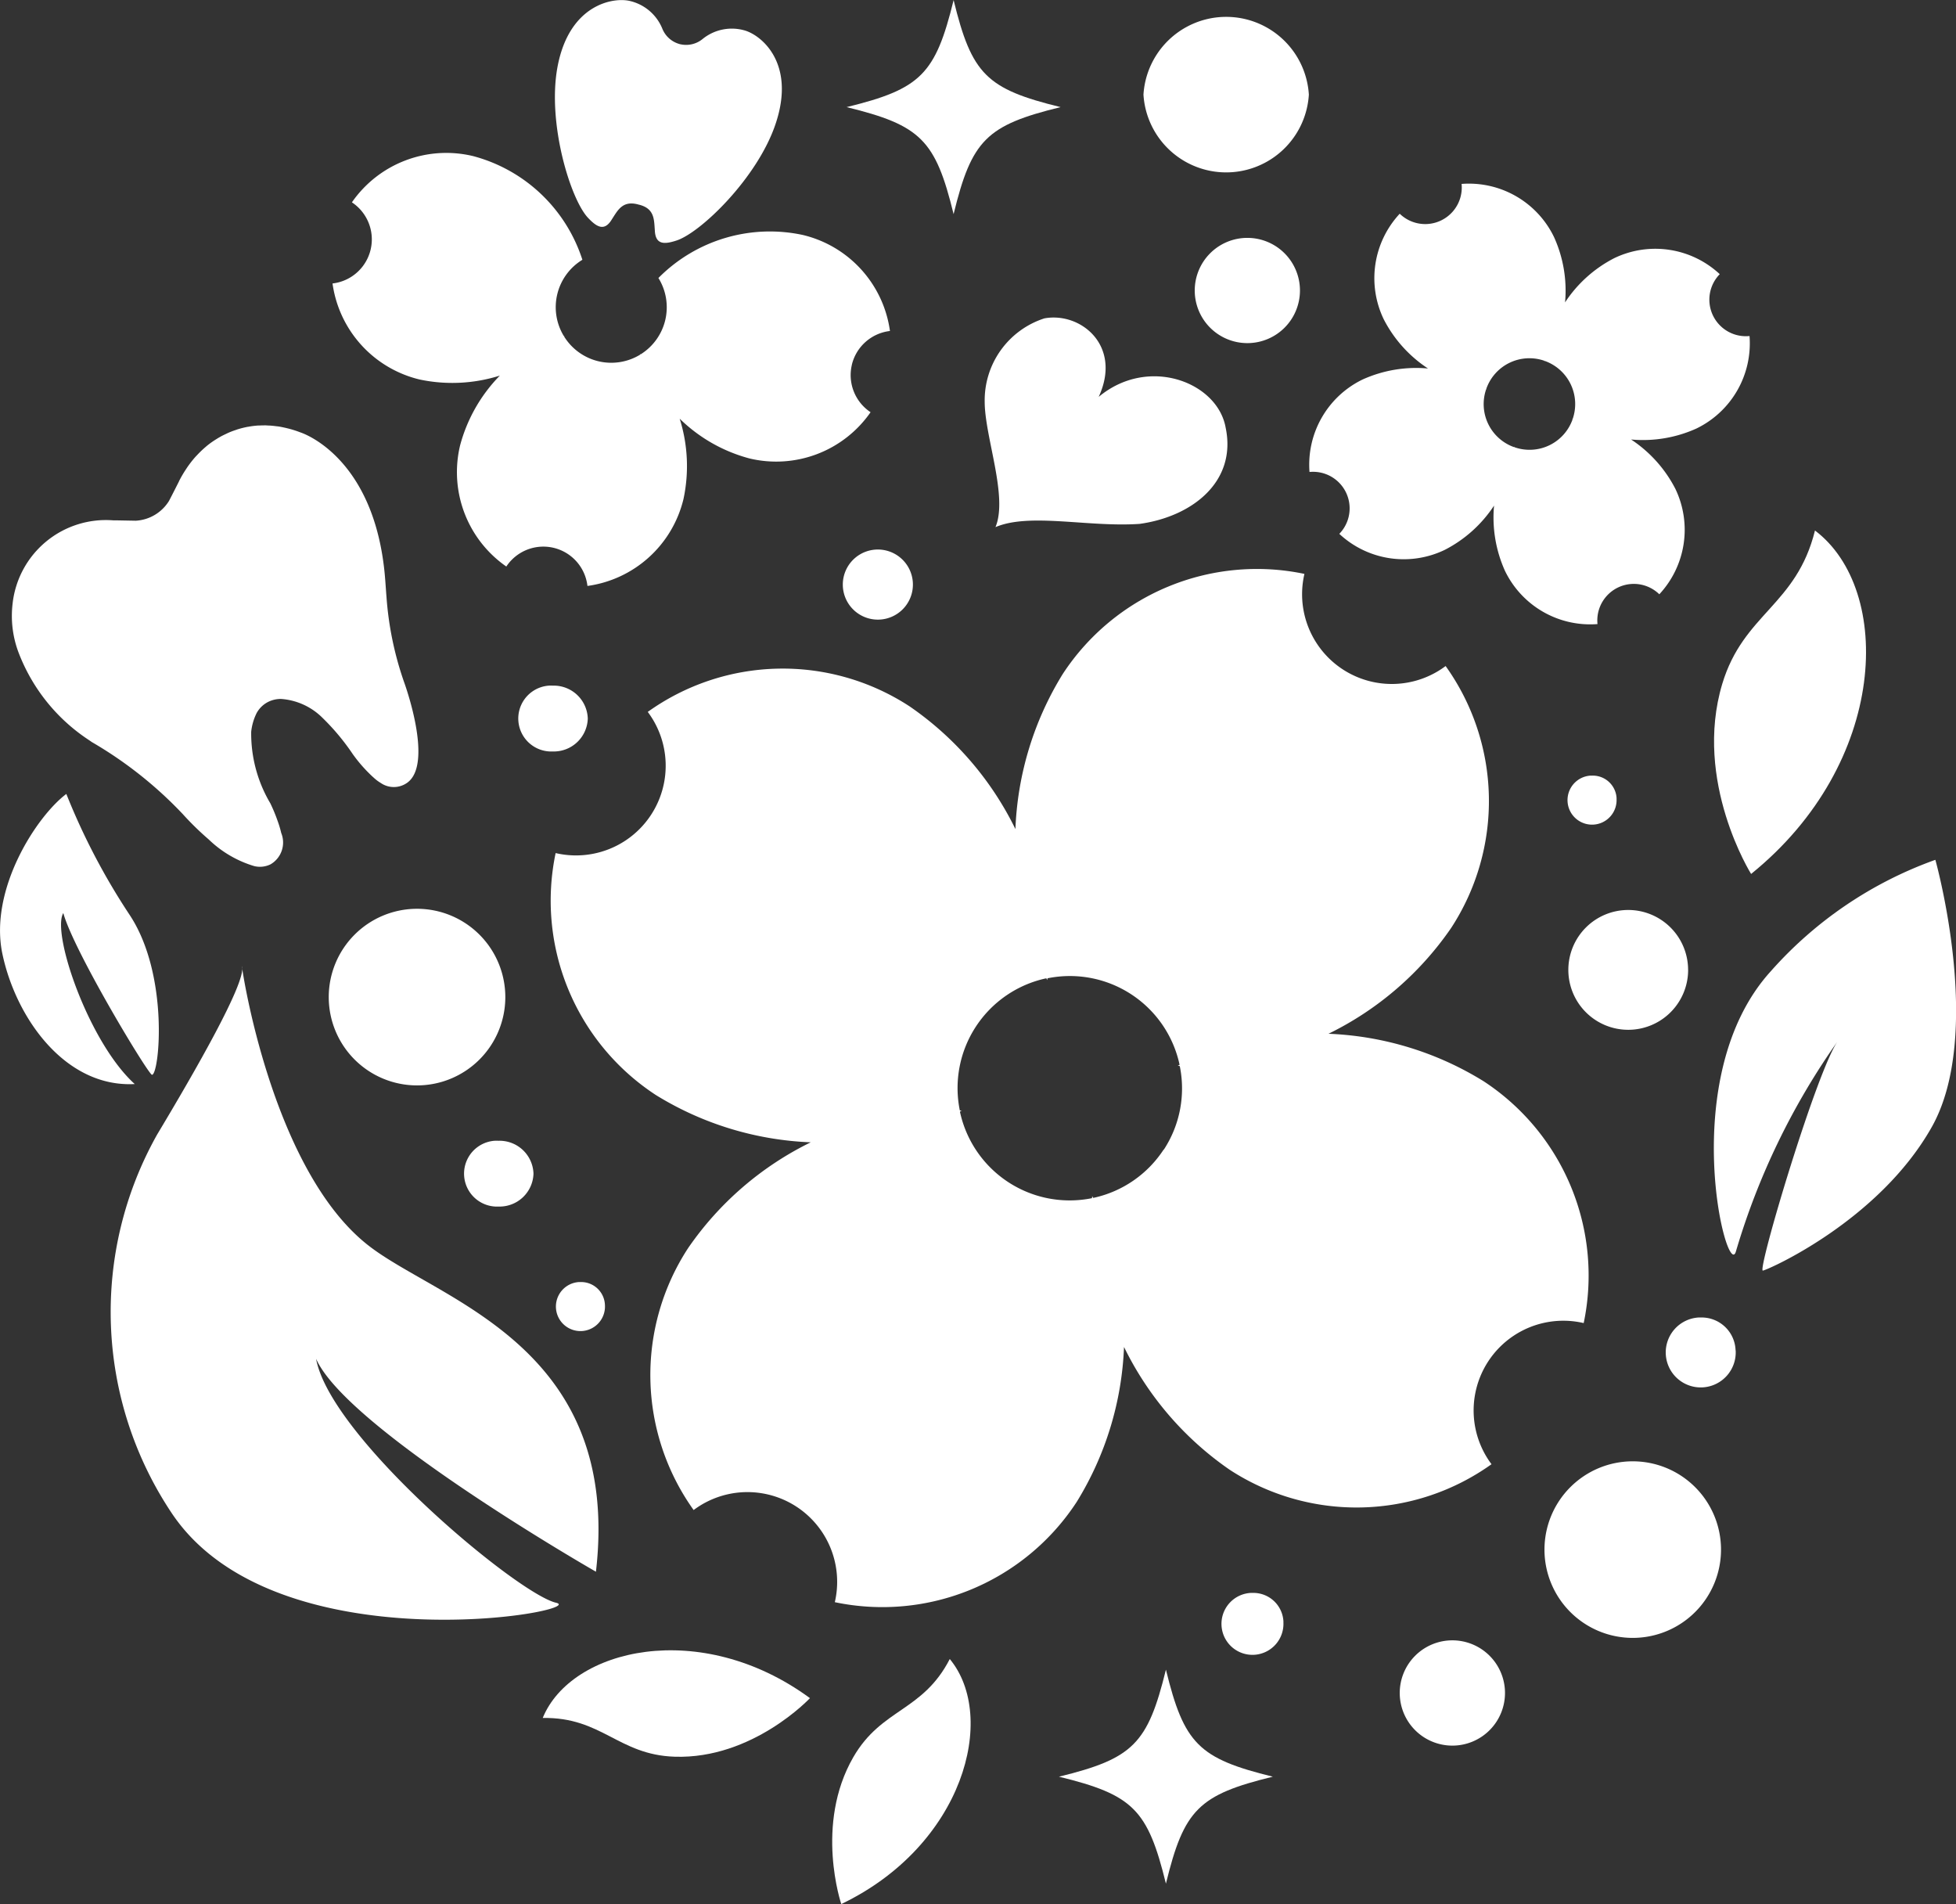
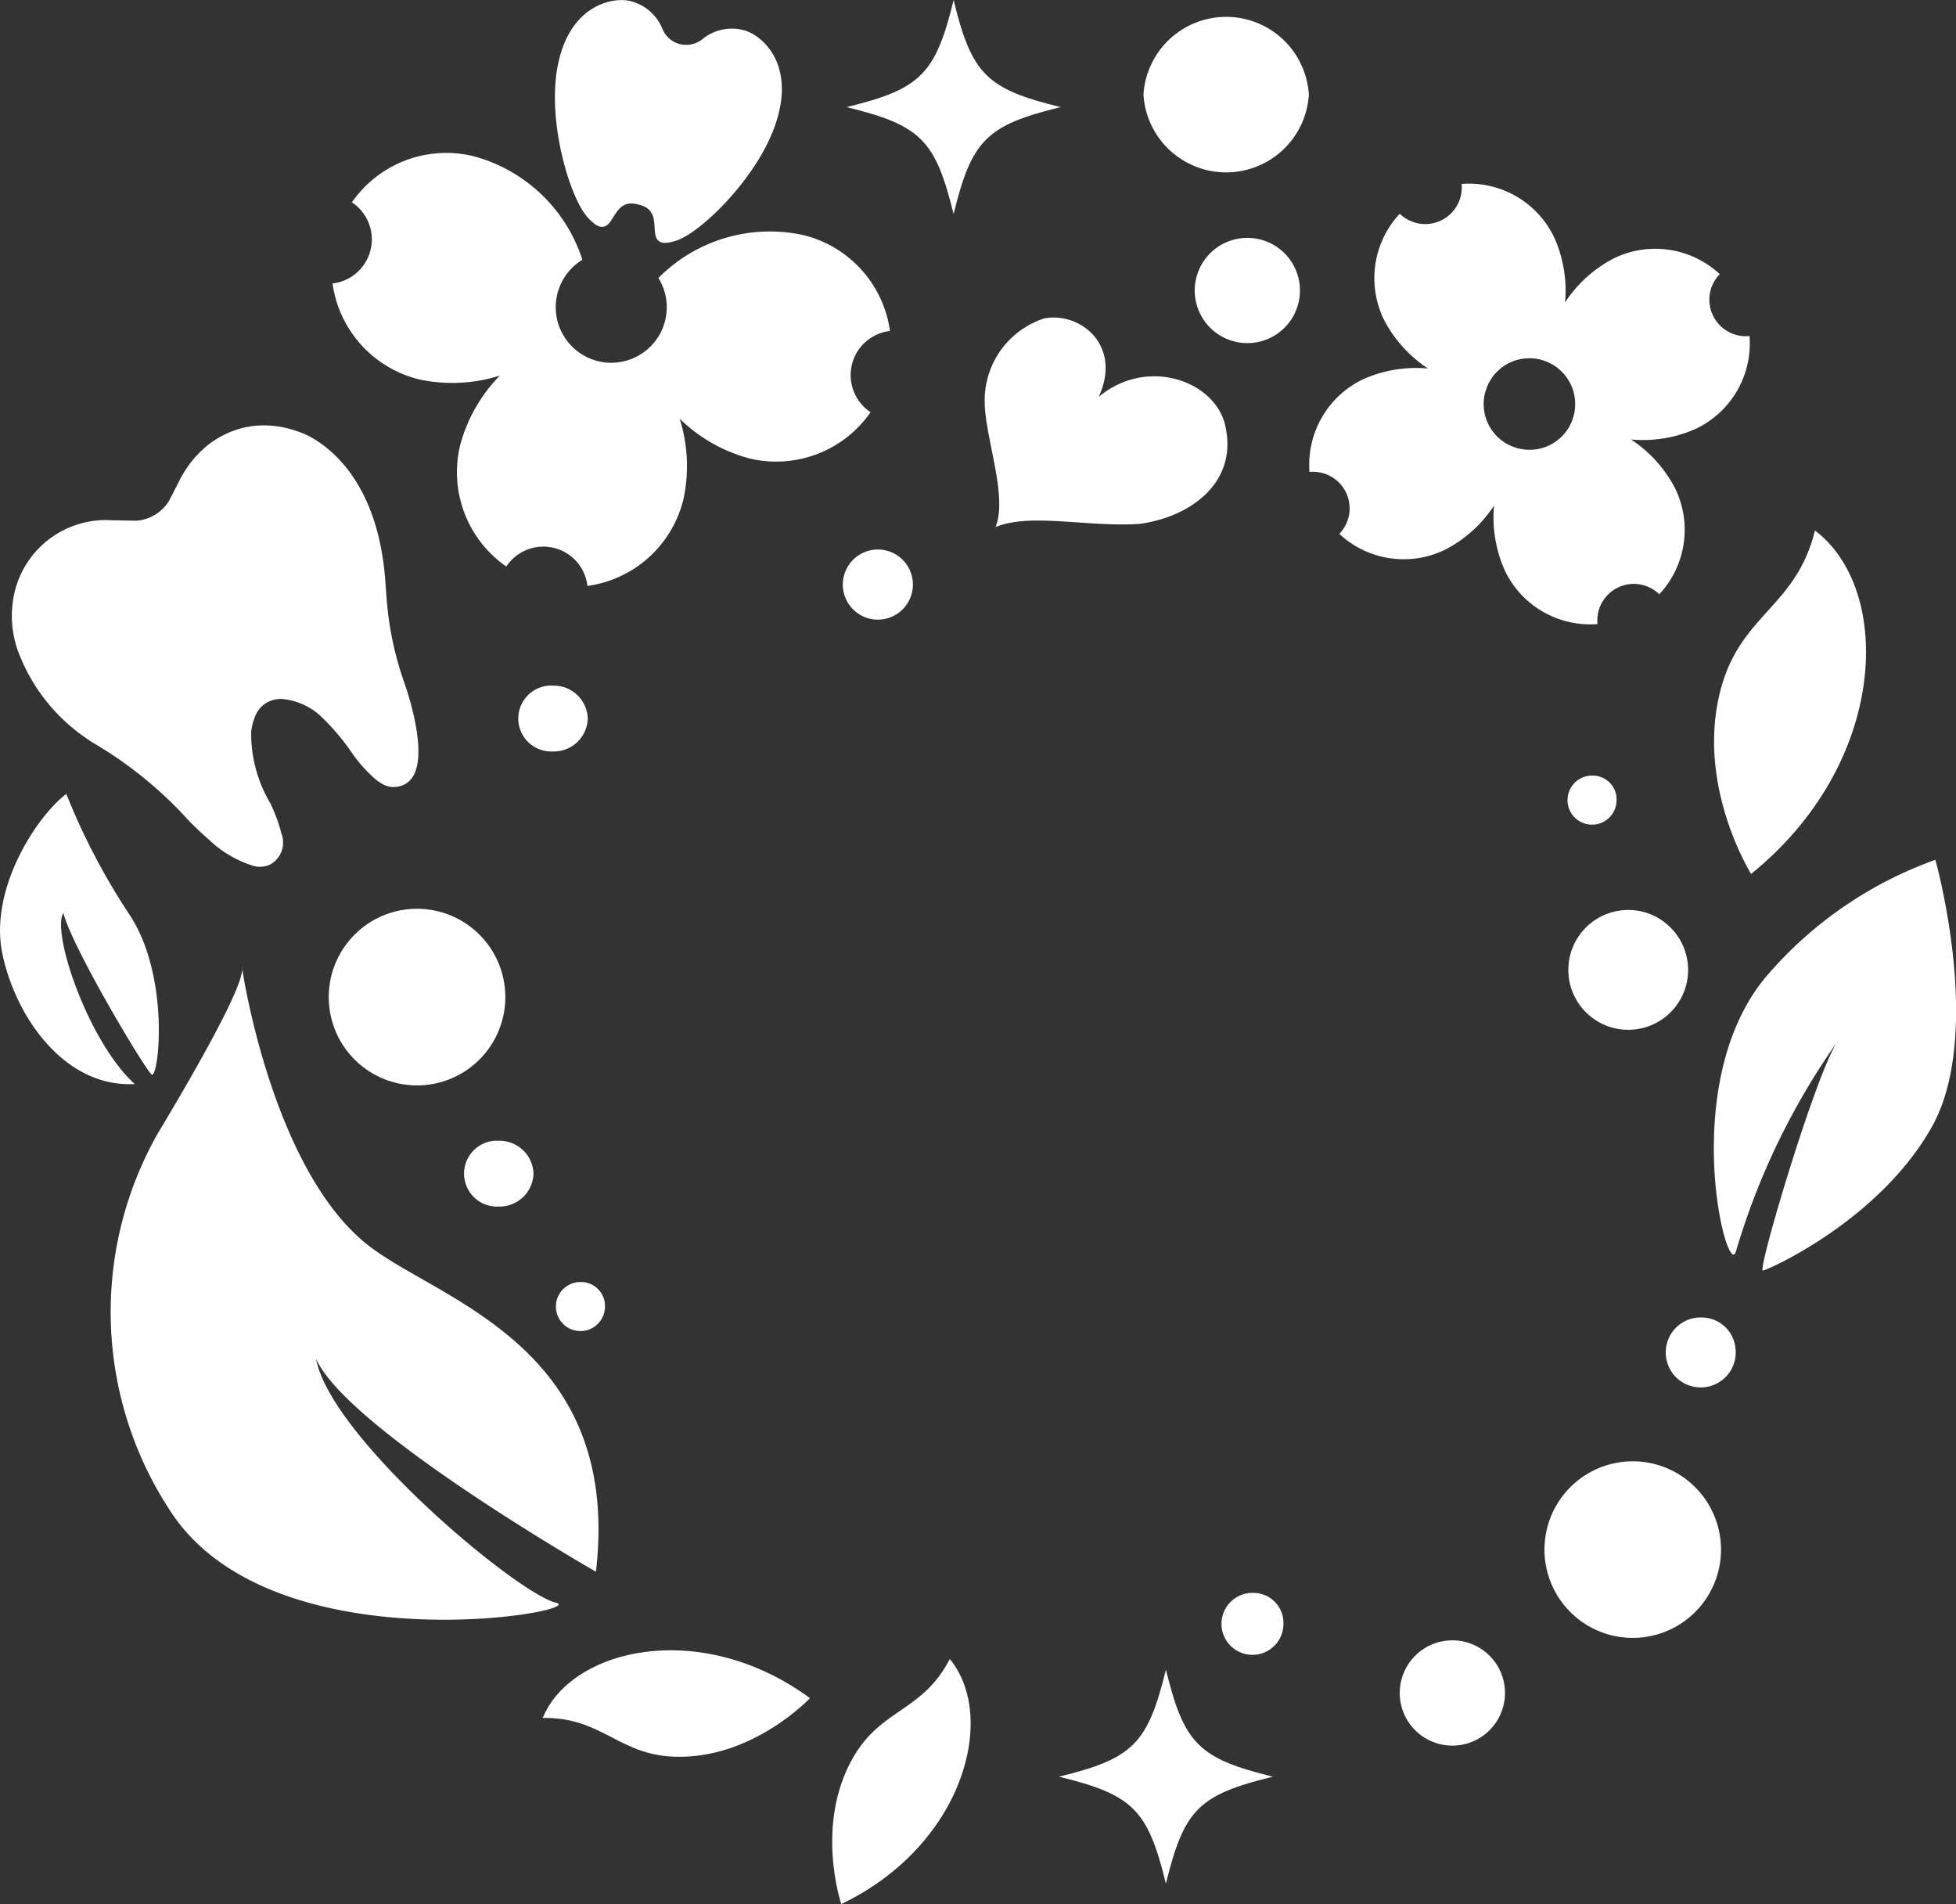
<svg xmlns="http://www.w3.org/2000/svg" id="グループ_8405" data-name="グループ 8405" width="105.48" height="102.656" viewBox="0 0 105.48 102.656">
  <rect x="0" y="0" width="105.48" height="102.656" fill="#333333" stroke="none" />
  <defs>
    <clipPath id="clip-path">
      <rect id="長方形_5497" data-name="長方形 5497" width="105.48" height="102.656" fill="none" />
    </clipPath>
  </defs>
  <g id="グループ_8405-2" data-name="グループ 8405" clip-path="url(#clip-path)">
    <path id="パス_5871" data-name="パス 5871" d="M225.812,36.552a1.97,1.97,0,0,1-1.607-3.336,5.1,5.1,0,0,0-5.691-.862,7,7,0,0,0-2.651,2.384,6.978,6.978,0,0,0-.594-3.519,5.094,5.094,0,0,0-4.985-2.868,1.972,1.972,0,0,1-3.337,1.607,5.1,5.1,0,0,0-.862,5.691,6.987,6.987,0,0,0,2.386,2.653,7.021,7.021,0,0,0-3.52.591,5.1,5.1,0,0,0-2.869,4.988,1.972,1.972,0,0,1,1.607,3.336,5.091,5.091,0,0,0,5.69.862,7,7,0,0,0,2.655-2.385,7,7,0,0,0,.589,3.519,5.1,5.1,0,0,0,4.989,2.869,1.969,1.969,0,0,1,3.334-1.607,5.1,5.1,0,0,0,.863-5.69,7.043,7.043,0,0,0-2.386-2.655,7,7,0,0,0,3.519-.589,5.1,5.1,0,0,0,2.869-4.988m-9.541,4.487a2.46,2.46,0,0,1-3.13,1.509l0-.031c-.009.009-.014.018-.021.026a2.462,2.462,0,0,1-1.508-3.132h.031l-.025-.017a2.463,2.463,0,0,1,3.129-1.51v.032l.018-.024a2.466,2.466,0,0,1,1.51,3.13h-.031Z" transform="translate(-131.465 -18.435)" fill="#fff" />
-     <path id="パス_5872" data-name="パス 5872" d="M135.286,115.4a17.177,17.177,0,0,0-8.351-2.551,17.184,17.184,0,0,0,6.616-5.707,12.513,12.513,0,0,0-.3-14.119,4.838,4.838,0,0,1-7.614-4.968A12.511,12.511,0,0,0,112.6,93.459a17.159,17.159,0,0,0-2.548,8.354,17.187,17.187,0,0,0-5.709-6.617,12.51,12.51,0,0,0-14.118.3,4.836,4.836,0,0,1-4.968,7.611,12.515,12.515,0,0,0,5.407,13.046,17.169,17.169,0,0,0,8.351,2.548,17.2,17.2,0,0,0-6.616,5.707,12.516,12.516,0,0,0,.3,14.119,4.838,4.838,0,0,1,7.614,4.968,12.515,12.515,0,0,0,13.044-5.406,17.175,17.175,0,0,0,2.551-8.354,17.2,17.2,0,0,0,5.7,6.621,12.516,12.516,0,0,0,14.118-.3,4.837,4.837,0,0,1,4.971-7.609,12.517,12.517,0,0,0-5.409-13.046m-17.241,3.688a6.046,6.046,0,0,1-3.8,2.61c-.018-.031-.035-.063-.054-.094,0,.035-.009.07-.014.108a6.051,6.051,0,0,1-7.12-4.666l.094-.053c-.035,0-.07-.009-.1-.014a6.052,6.052,0,0,1,4.666-7.122c.017.031.035.063.051.1,0-.035.009-.07.013-.1a6.05,6.05,0,0,1,7.122,4.664c-.035.018-.062.035-.1.054.038,0,.072.009.11.014a6.033,6.033,0,0,1-.863,4.511" transform="translate(-55.294 -57.114)" fill="#fff" />
    <path id="パス_5873" data-name="パス 5873" d="M164.973,54.943c-.429-2.46-4.17-3.9-6.848-1.665,1.276-2.76-.969-4.591-2.925-4.234a4.643,4.643,0,0,0-3.222,4.507c.006,1.89,1.268,5.107.581,6.749,1.856-.79,5,.016,7.772-.175,2.83-.389,5.25-2.271,4.642-5.184" transform="translate(-98.877 -31.88)" fill="#fff" />
    <path id="パス_5874" data-name="パス 5874" d="M41.084,183.4c1.916.45-15.187,3.519-20.745-4.863a19.514,19.514,0,0,1-.757-20.391c2.047-3.411,4.737-8.1,4.577-9.014s1.394,10.905,6.9,15.077c3.867,2.941,13.582,5.416,12.179,17.519,0,0-13.415-7.68-15.092-11.48C28.923,174.5,39,182.91,41.083,183.4" transform="translate(-11.101 -96.99)" fill="#fff" />
    <path id="パス_5875" data-name="パス 5875" d="M266.551,100.382s-3.133-4.993-1.558-10.251c1.145-3.8,4-4.223,5-8.269,4.223,3.189,3.969,12.527-3.446,18.518" transform="translate(-172.118 -53.26)" fill="#fff" />
    <path id="パス_5876" data-name="パス 5876" d="M128.933,269.211s-1.454-4.278.651-7.923c1.527-2.639,3.737-2.446,5.2-5.288,2.586,3.125.745,10.049-5.849,13.211" transform="translate(-83.566 -166.555)" fill="#fff" />
    <path id="パス_5877" data-name="パス 5877" d="M98.187,257.227s-3.088,3.3-7.3,3.16c-3.045-.1-3.917-2.141-7.113-2.089,1.535-3.756,8.511-5.394,14.408-1.071" transform="translate(-54.507 -165.675)" fill="#fff" />
    <path id="パス_5878" data-name="パス 5878" d="M15.012,81.186a1.457,1.457,0,0,1,.619-.622,1.528,1.528,0,0,1,.708-.169,3.51,3.51,0,0,1,2.251,1.03,12.278,12.278,0,0,1,1.62,1.943,7.95,7.95,0,0,0,.86,1.015c.168.169.275.26.275.26a2.118,2.118,0,0,0,.366.276,1.242,1.242,0,0,0,1.428,0c1.464-1.023-.16-5.431-.16-5.431a17.719,17.719,0,0,1-.945-4.539c-.05-.615-.075-1.176-.153-1.775-.758-6-4.5-7.152-4.5-7.152a5.542,5.542,0,0,0-.551-.181c-.058-.016-.117-.03-.173-.044-.126-.03-.252-.058-.378-.08-.064-.012-.135-.02-.2-.026-.119-.016-.237-.028-.349-.035-.07,0-.133-.007-.2-.01-.119,0-.237,0-.356.008-.061,0-.118,0-.175.009a4.071,4.071,0,0,0-.441.061c-.025,0-.049.006-.074.012a4.926,4.926,0,0,0-.5.129c-.041.014-.079.029-.121.042-.124.042-.245.087-.362.14-.056.023-.1.049-.158.074-.1.049-.21.1-.312.162-.045.025-.092.051-.136.081a4.689,4.689,0,0,0-.556.39c-.02.016-.038.035-.054.047a5.559,5.559,0,0,0-.477.457c-.025.024-.05.053-.077.08a5.774,5.774,0,0,0-.436.556c-.028.04-.054.081-.082.124a6.28,6.28,0,0,0-.374.643v.007s-.309.615-.538,1.052a2.256,2.256,0,0,1-1.788,1.066l-.97-.018-.229,0a5.062,5.062,0,0,0-5.448,4.5,5.58,5.58,0,0,0,.308,2.586,9.84,9.84,0,0,0,3.84,4.778c.041.029.082.056.124.087A21.812,21.812,0,0,1,11.041,86.6a15.674,15.674,0,0,0,1.4,1.368,6.008,6.008,0,0,0,2.459,1.44,1.3,1.3,0,0,0,.845-.081l.044-.022a1.36,1.36,0,0,0,.563-1.686A5.193,5.193,0,0,0,16.169,87a8.954,8.954,0,0,0-.405-.981,7.373,7.373,0,0,1-1.03-3.855,2.954,2.954,0,0,1,.278-.976" transform="translate(-1.188 -42.712)" fill="#fff" />
    <path id="パス_5879" data-name="パス 5879" d="M79.333,19.665a2.4,2.4,0,0,1,2.055-1.82,6.193,6.193,0,0,0-4.7-5.177,8.458,8.458,0,0,0-7.786,2.32,2.992,2.992,0,0,1-.965,4.12l0,0a.2.2,0,0,0-.03-.024.205.205,0,0,0,.012.035,2.99,2.99,0,0,1-4.105-.981l.023-.028-.035.009a2.992,2.992,0,0,1,1-4.113l0,0a8.469,8.469,0,0,0-5.9-5.592,6.194,6.194,0,0,0-6.529,2.495,2.393,2.393,0,0,1-1.045,4.374,6.2,6.2,0,0,0,4.694,5.177,8.511,8.511,0,0,0,4.329-.21,8.508,8.508,0,0,0-2.144,3.764,6.193,6.193,0,0,0,2.493,6.53,2.394,2.394,0,0,1,4.375,1.047A6.192,6.192,0,0,0,70.255,26.9a8.5,8.5,0,0,0-.206-4.327,8.494,8.494,0,0,0,3.764,2.144,6.194,6.194,0,0,0,6.53-2.493,2.4,2.4,0,0,1-1.009-2.554M66.4,11.812c.314-.482.57-1.006,1.393-.793a.177.177,0,0,1,.038.013.151.151,0,0,1,.038.006c.825.213.795.795.839,1.371.029.806.528.765,1.16.562,1.311-.419,4.377-3.381,5.351-6.287,1.116-3.306-.8-4.822-1.706-5.054a2.5,2.5,0,0,0-2.24.482,1.4,1.4,0,0,1-1.176.276c-.018,0-.063-.015-.079-.02a1.4,1.4,0,0,1-.9-.81,2.5,2.5,0,0,0-1.733-1.5c-.9-.23-3.317.168-3.934,3.6-.539,3.018.711,7.091,1.658,8.089.46.485.882.761,1.29.066" transform="translate(-33.396 0)" fill="#fff" />
    <path id="パス_5880" data-name="パス 5880" d="M247.9,230.255a4.76,4.76,0,1,1-4.76-4.762,4.76,4.76,0,0,1,4.76,4.762Z" transform="translate(-155.092 -146.707)" fill="#fff" />
    <path id="パス_5881" data-name="パス 5881" d="M60.261,144.994a4.761,4.761,0,1,1-4.762-4.76,4.761,4.761,0,0,1,4.762,4.76" transform="translate(-33.011 -91.237)" fill="#fff" />
    <path id="パス_5882" data-name="パス 5882" d="M190.07,39.547a2.837,2.837,0,1,1-2.837-2.84,2.837,2.837,0,0,1,2.837,2.84" transform="translate(-119.968 -23.882)" fill="#fff" />
    <path id="パス_5883" data-name="パス 5883" d="M221.714,255.955a2.838,2.838,0,1,1-2.839-2.838,2.838,2.838,0,0,1,2.839,2.838" transform="translate(-140.555 -164.679)" fill="#fff" />
    <path id="パス_5884" data-name="パス 5884" d="M260.865,205.064a1.887,1.887,0,1,1-2-1.771c.037,0,.074,0,.111,0a1.831,1.831,0,0,1,1.884,1.775" transform="translate(-167.267 -132.261)" fill="#fff" />
    <path id="パス_5885" data-name="パス 5885" d="M133.865,86.583a1.89,1.89,0,1,1-1.784-1.784,1.89,1.89,0,0,1,1.784,1.784" transform="translate(-84.638 -55.169)" fill="#fff" />
    <path id="パス_5886" data-name="パス 5886" d="M75.319,177.8a1.831,1.831,0,0,1-1.884,1.773,1.777,1.777,0,0,1-.217-3.547,1.727,1.727,0,0,1,.217,0,1.831,1.831,0,0,1,1.884,1.774" transform="translate(-46.55 -114.522)" fill="#fff" />
    <path id="パス_5887" data-name="パス 5887" d="M83.7,107.566a1.833,1.833,0,0,1-1.887,1.775,1.778,1.778,0,0,1-.217-3.549,1.739,1.739,0,0,1,.217,0,1.834,1.834,0,0,1,1.887,1.775" transform="translate(-52.003 -68.826)" fill="#fff" />
    <path id="パス_5888" data-name="パス 5888" d="M185.405,6.791a4.468,4.468,0,0,1-8.919,0,4.468,4.468,0,0,1,8.919,0" transform="translate(-114.823 -1.689)" fill="#fff" />
    <path id="パス_5889" data-name="パス 5889" d="M88.445,199.068a1.323,1.323,0,1,1-1.4-1.241l.08,0a1.284,1.284,0,0,1,1.32,1.243" transform="translate(-55.823 -128.706)" fill="#fff" />
    <path id="パス_5890" data-name="パス 5890" d="M244.576,120.917a1.323,1.323,0,1,1-1.4-1.239l.084,0a1.285,1.285,0,0,1,1.319,1.241" transform="translate(-157.402 -77.861)" fill="#fff" />
    <path id="パス_5891" data-name="パス 5891" d="M191.865,247.374A1.671,1.671,0,1,1,190.1,245.8l.1,0a1.622,1.622,0,0,1,1.668,1.572" transform="translate(-122.656 -159.919)" fill="#fff" />
    <path id="パス_5892" data-name="パス 5892" d="M248.522,143.649a3.23,3.23,0,1,1-3.23-3.231h0a3.23,3.23,0,0,1,3.228,3.231" transform="translate(-157.487 -91.357)" fill="#fff" />
    <path id="パス_5893" data-name="パス 5893" d="M174.973,263.41c-4,.978-4.79,1.771-5.765,5.767-.982-4-1.773-4.79-5.769-5.767,4-.978,4.787-1.773,5.769-5.771.977,4,1.771,4.791,5.765,5.771" transform="translate(-106.334 -167.621)" fill="#fff" />
    <path id="パス_5894" data-name="パス 5894" d="M142.206,5.787c-4,.978-4.792,1.772-5.769,5.769-.978-4-1.773-4.791-5.771-5.769,4-.978,4.791-1.772,5.772-5.769.977,4,1.771,4.791,5.769,5.769" transform="translate(-85.013 -0.012)" fill="#fff" />
    <path id="パス_5895" data-name="パス 5895" d="M265.7,153.785c-.467,1.717-3.3-9.4,1.876-15.094a21.526,21.526,0,0,1,8.877-6.01s2.64,9.376-.195,14.408-8.774,7.673-9.106,7.739,2.926-10.869,4.058-12.4a38.45,38.45,0,0,0-5.51,11.359" transform="translate(-172.086 -86.324)" fill="#fff" />
    <path id="パス_5896" data-name="パス 5896" d="M8.2,137.649c.394-.035.94-5.4-1.223-8.642a35.7,35.7,0,0,1-3.4-6.5C1.966,123.717-.6,127.665.129,131.129s3.393,7.219,7.137,7.019c-2.478-2.237-4.5-8.138-3.852-9.22.556,2.04,4.6,8.737,4.783,8.721" transform="translate(0 -79.702)" fill="#fff" />
  </g>
</svg>